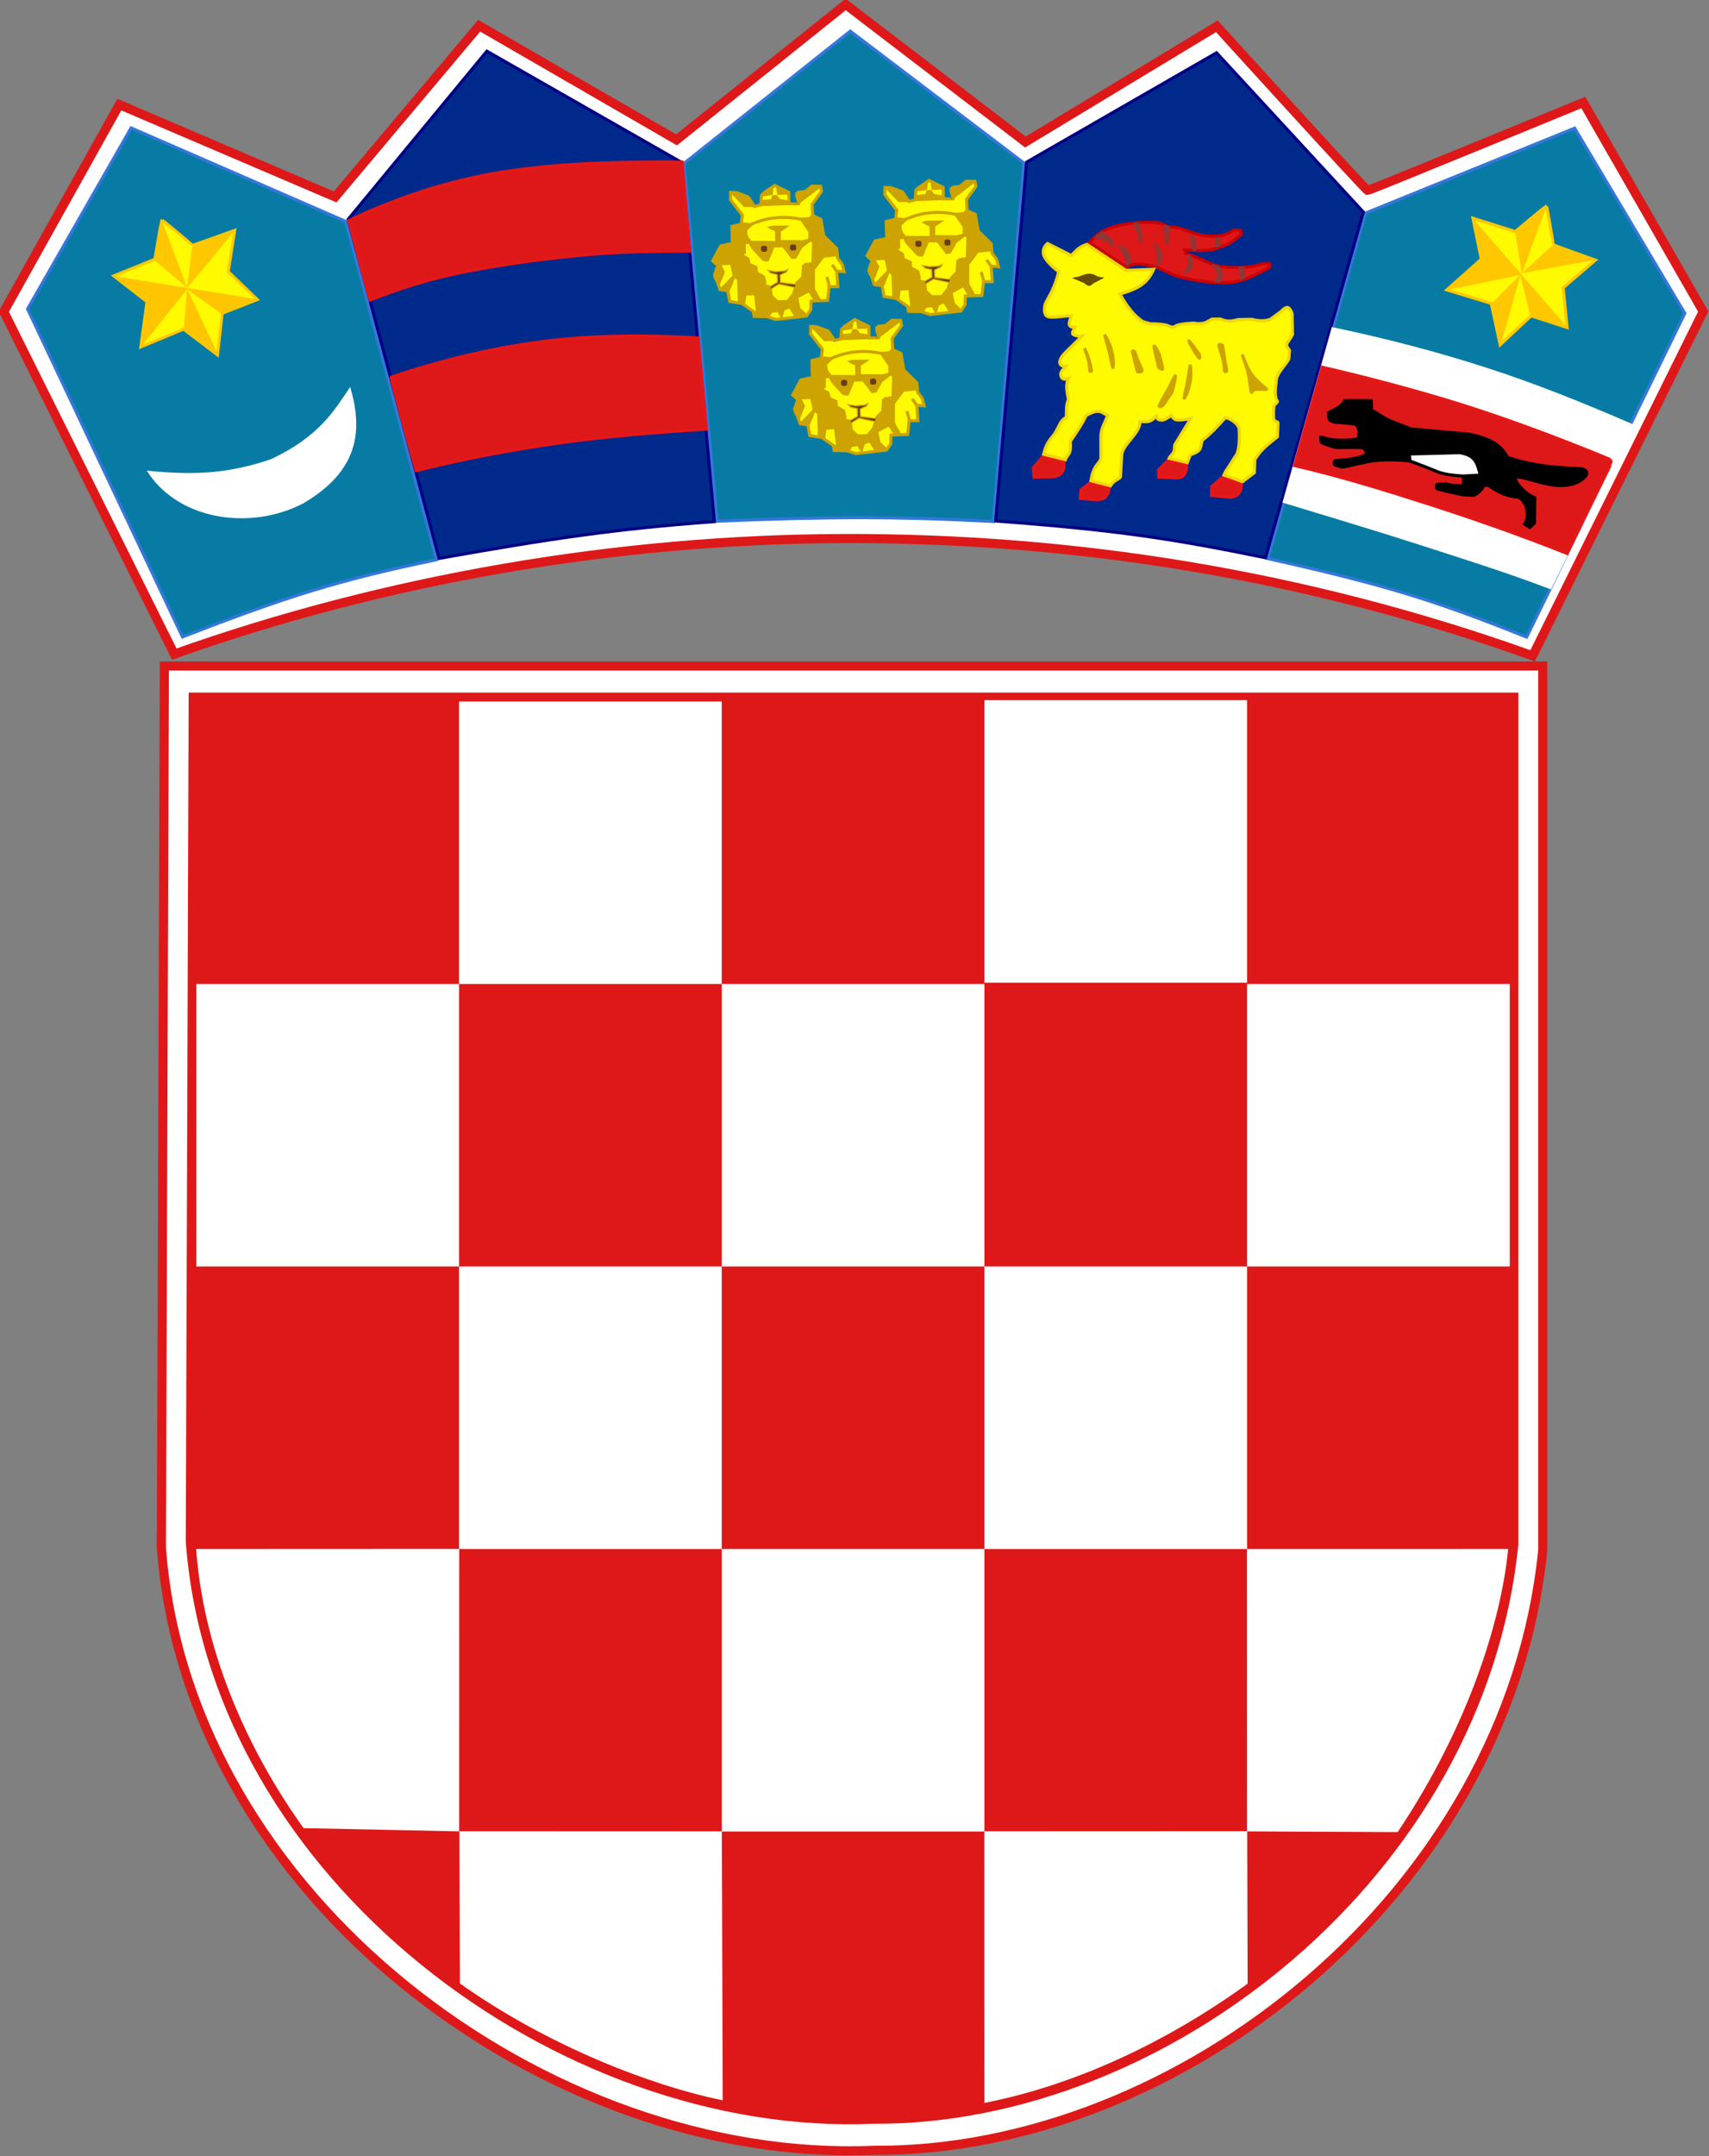
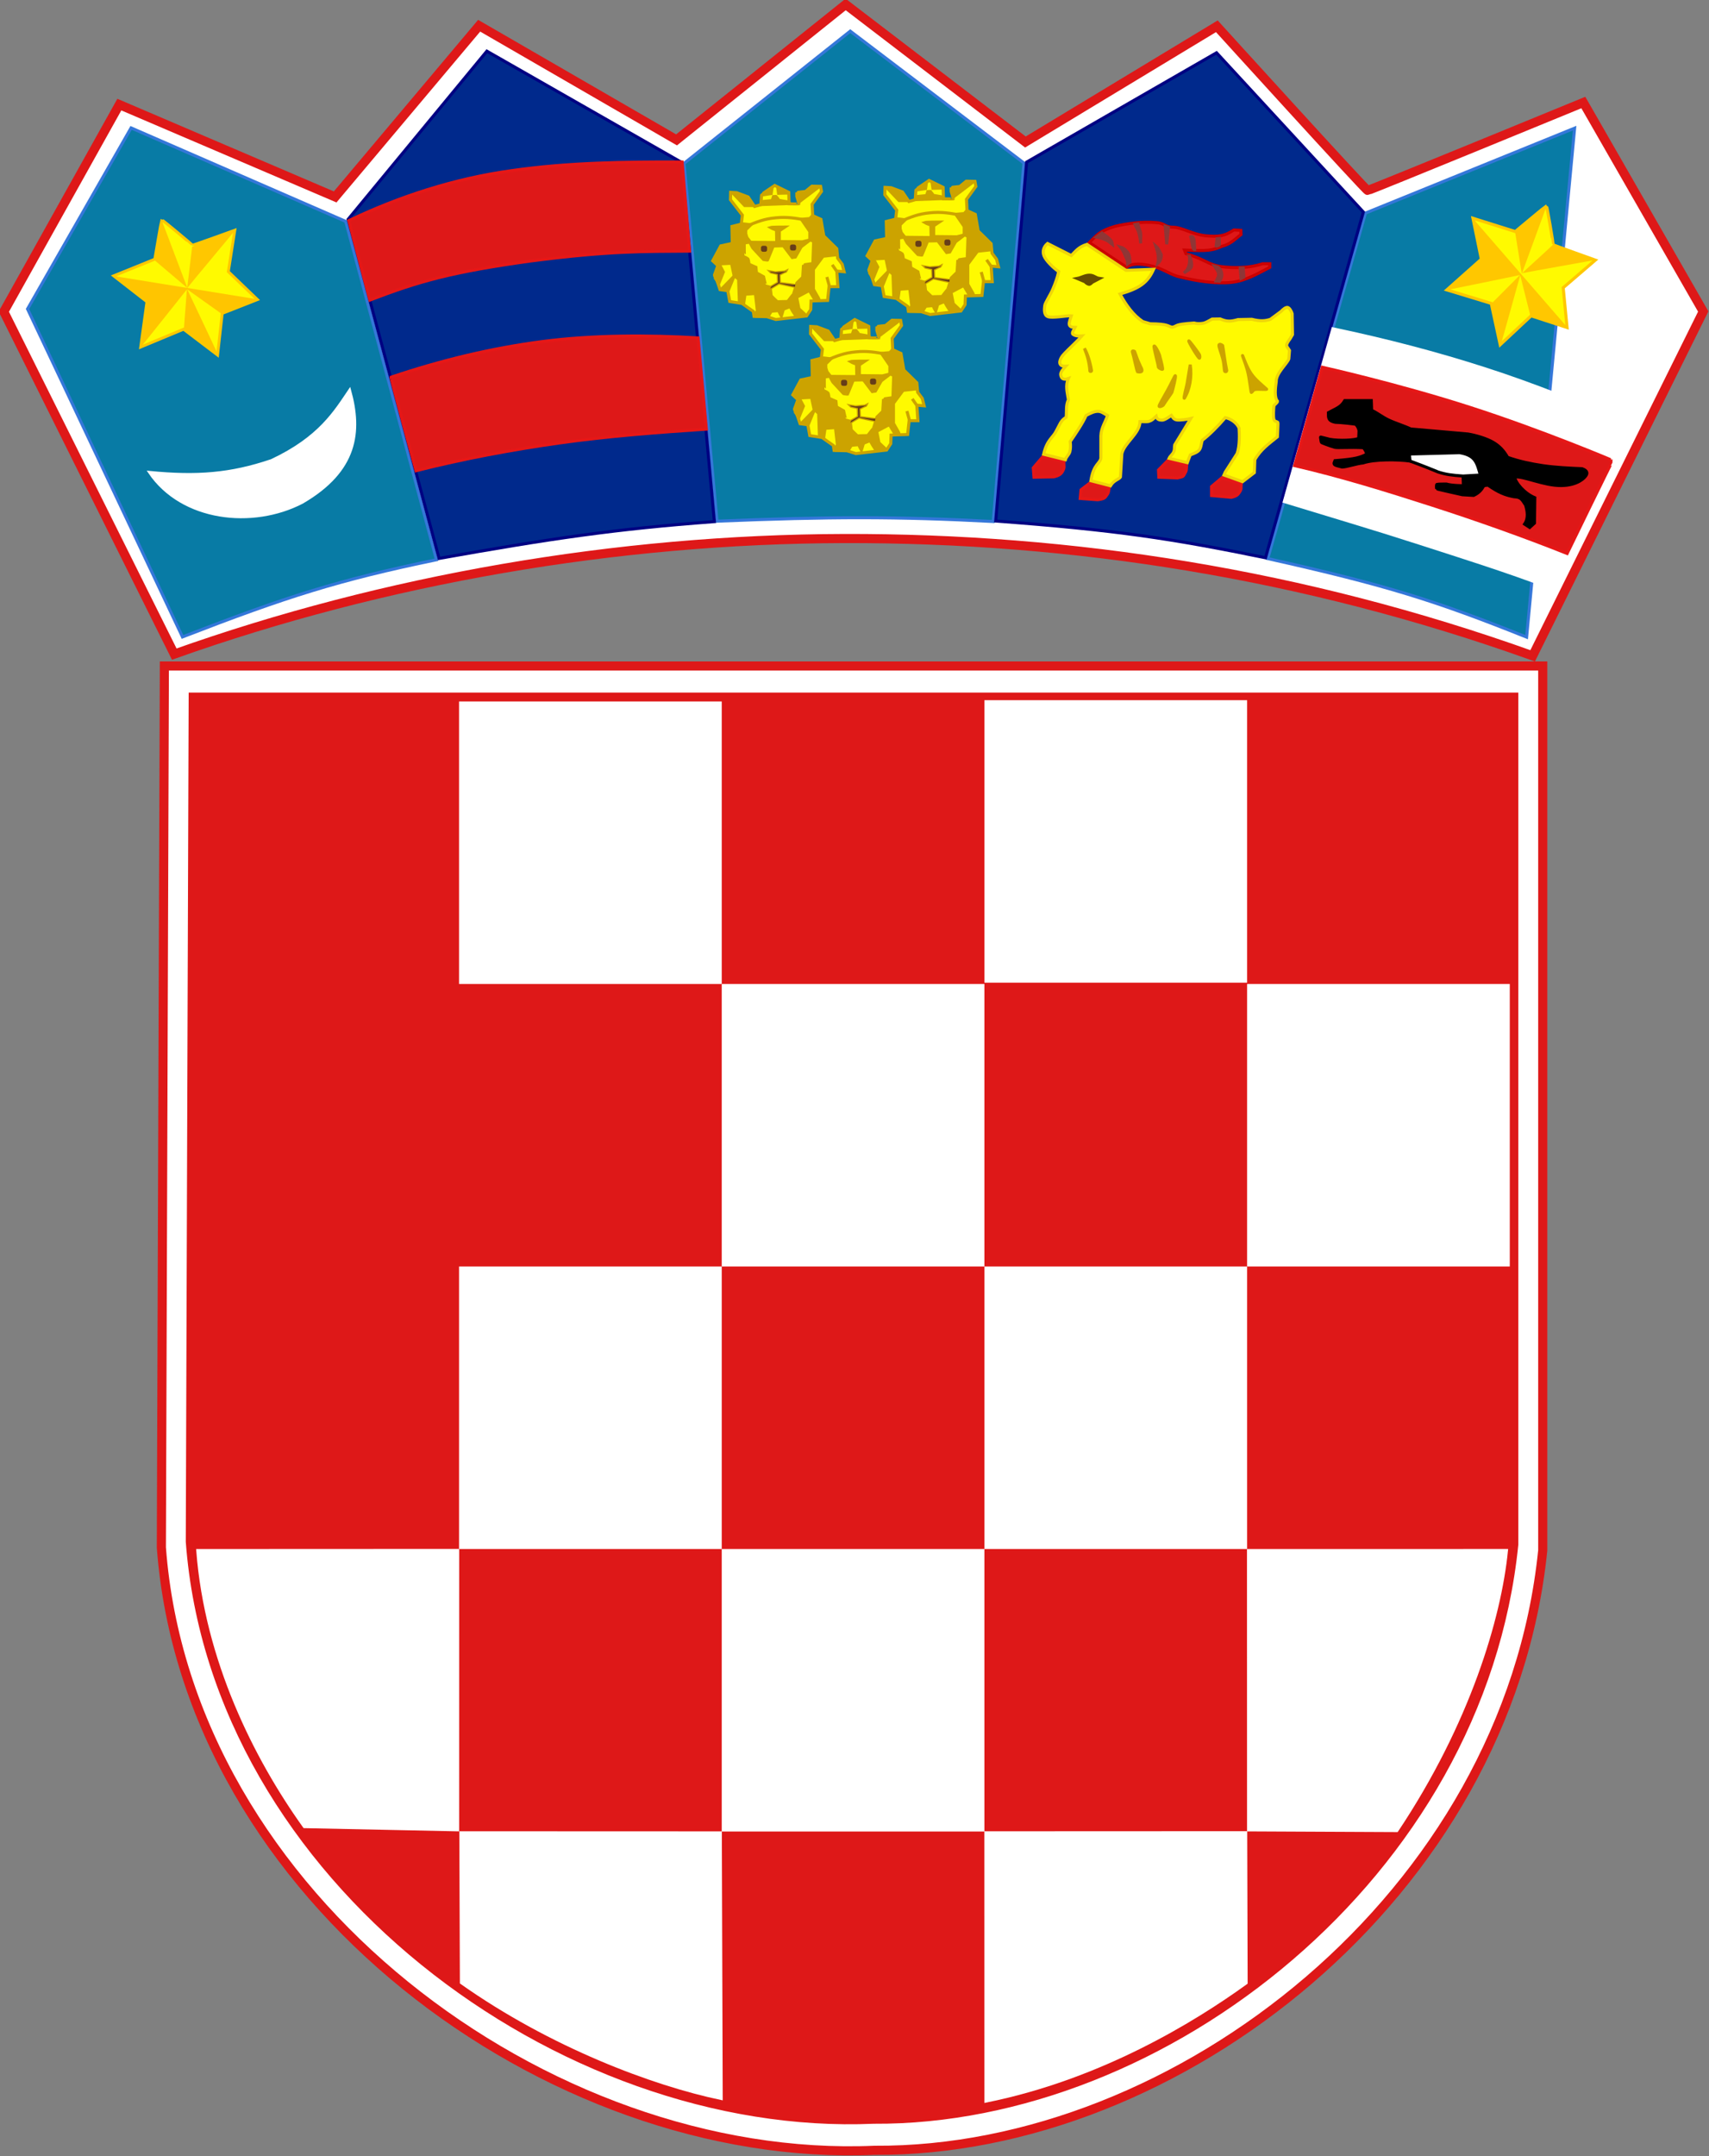
<svg xmlns="http://www.w3.org/2000/svg" xmlns:ns1="http://sodipodi.sourceforge.net/DTD/sodipodi-0.dtd" xmlns:ns2="http://www.inkscape.org/namespaces/inkscape" xmlns:xlink="http://www.w3.org/1999/xlink" height="800" id="svg557" ns1:docbase="F:\Bubini dokumenti\Fakultet\PRAVA\ustavni-zakoni za provedbu" ns1:docname="Coat_of_arms_of_Croatia.svg" ns1:version="0.32" version="1.0" width="634.493" x="0" y="0" ns2:version="0.46" ns2:output_extension="org.inkscape.output.svg.inkscape">
  <rect width="100%" height="100%" fill="#808080" stroke="none" />
  <ns1:namedview id="base" ns2:zoom="0.5" ns2:cx="511.34492" ns2:cy="300.29721" ns2:window-width="1280" ns2:window-height="736" ns2:window-x="25" ns2:window-y="82" ns2:current-layer="svg557" showgrid="false" />
  <defs id="defs559">
    <ns2:perspective ns1:type="inkscape:persp3d" ns2:vp_x="0 : 300 : 1" ns2:vp_y="0 : 1000 : 0" ns2:vp_z="1200 : 300 : 1" ns2:persp3d-origin="600 : 200 : 1" id="perspective130" />
    <linearGradient gradientUnits="objectBoundingBox" id="linearGradient684" spreadMethod="pad" x1="0" x2="1" y1="0" y2="0">
      <stop id="stop685" offset="0" style="stop-color:#000000;stop-opacity:1;" />
      <stop id="stop686" offset="1" style="stop-color:#ffffff;stop-opacity:1;" />
    </linearGradient>
    <linearGradient gradientUnits="objectBoundingBox" id="linearGradient687" spreadMethod="pad" x1="0" x2="1" xlink:href="#linearGradient684" y1="0" y2="0" />
  </defs>
  <g id="g4544" transform="translate(-450.057,339.535)" />
  <g id="g4549" transform="matrix(2.116,0,0,2.116,-634.851,-174.717)">
    <g transform="matrix(0.92,0,0,0.92,-148.222,5.891)" id="g2527">
      <path d="M 520.458,208.019 C 560.478,193.782 604.851,186.1 648.22,185.99 C 691.588,185.881 735.817,192.686 779.521,208.347 L 812.052,142.717 L 789.186,102.886 C 789.186,102.886 748.391,119.643 748.056,119.643 C 747.721,119.643 719.292,88.354 719.292,88.354 L 682.783,110.413 L 648.501,84.194 L 616.253,110.008 L 578.606,88.248 L 551.145,120.881 L 509.984,103.281 L 487.948,142.748 L 520.458,208.019 z" id="path3501" style="font-size:12px;fill:#ffffff;fill-opacity:1;fill-rule:evenodd;stroke:#de1818;stroke-width:1.739;stroke-linecap:round;stroke-opacity:1" />
-       <path d="M 729.007,189.814 L 747.635,123.961 L 787.527,107.771 L 808.543,143.061 L 778.369,204.782 C 761.023,197.852 751.731,194.883 729.007,189.814 z" id="path3503" style="font-size:12px;fill:#087ba5;fill-opacity:1;fill-rule:evenodd;stroke:#3477d9;stroke-width:0.435pt;stroke-opacity:1" />
+       <path d="M 729.007,189.814 L 747.635,123.961 L 787.527,107.771 L 778.369,204.782 C 761.023,197.852 751.731,194.883 729.007,189.814 z" id="path3503" style="font-size:12px;fill:#087ba5;fill-opacity:1;fill-rule:evenodd;stroke:#3477d9;stroke-width:0.435pt;stroke-opacity:1" />
      <path d="M 571.095,189.985 L 553.684,125.244 L 579.881,93.09 L 617.159,114.611 L 623.45,182.666 C 605.236,184.018 592.071,185.748 571.095,189.985 z" id="path3505" style="font-size:12px;fill:none;fill-rule:evenodd;stroke-width:1pt;stroke-opacity:0.996" />
      <path d="M 623.968,182.683 L 617.677,114.482 L 649.379,89.28 L 682.501,114.421 L 676.648,182.744 C 658.398,181.779 645.365,181.808 623.968,182.683 z" id="path3507" style="font-size:12px;fill:#087ba5;fill-opacity:1;fill-rule:evenodd;stroke:#3477d9;stroke-width:0.435pt;stroke-opacity:1" />
      <path d="M 522.026,204.744 L 492.475,142.234 L 512.224,107.727 L 553.163,125.547 L 570.461,190.036 C 551.77,193.901 541.871,197.06 522.026,204.744 z" id="path3509" style="font-size:12px;fill:#087ba5;fill-opacity:1;fill-rule:evenodd;stroke:#3477d9;stroke-width:0.435pt;stroke-opacity:1" />
      <path d="M 515.735,173.37 C 524.807,174.244 531.17,173.769 538.987,171.124 C 548.217,166.803 551.153,161.783 553.911,157.714 C 556.105,165.634 555.27,173.049 544.832,179.108 C 535.411,183.991 521.956,182.55 515.735,173.37 z" id="path3511" style="font-size:12px;fill:#ffffff;fill-rule:evenodd;stroke:#ffffff;stroke-width:0.397pt" />
      <g id="g3513" transform="matrix(0.439,0,0,0.431,477.632,73.15)" style="font-size:12px">
        <path d="M 410.938,120.565 L 406.875,121.581 L 407.031,129.081 L 402.031,130.175 L 398.534,136.789 L 400.693,138.833 C 400.804,139.054 398.99,143.725 399.068,143.725 C 399.146,143.725 400.391,145.487 400.391,145.487 L 401.719,149.55 L 405.078,150.018 L 405.938,154.784 L 411.25,155.643 L 416.172,159.159 L 416.484,161.347 L 422.109,161.503 L 425.938,162.753 L 439.297,161.19 L 441.094,158.378 L 441.25,154.55 L 448.438,154.315 L 449.095,148.21 L 452.904,148.21 L 452.43,141.335 L 455.607,141.621 L 454.787,138.326 L 452.812,135.643 L 452.422,131.425 L 446.797,125.8 L 445.547,118.456 C 445.547,118.456 441.953,116.815 441.953,116.737 C 441.953,116.659 441.719,111.815 441.719,111.815 L 445.781,106.112 L 445.391,103.847 L 441.641,103.768 L 438.828,106.112 C 438.828,106.112 435.078,106.503 435.078,106.581 C 435.078,106.659 435.078,108.3 435.078,108.3 C 435.078,108.3 436.016,111.503 436.016,111.581 C 436.016,111.659 431.719,111.581 431.719,111.581 L 431.562,106.503 L 425.469,103.456 C 425.469,103.456 419.766,107.362 419.766,107.44 C 419.766,107.518 419.453,111.972 419.453,111.972 L 416.719,112.753 L 413.906,108.534 L 408.984,106.659 L 406.328,106.503 L 406.25,109.784 L 411.406,116.581 L 410.938,120.565 z" id="path3515" style="fill:#fffa00;fill-opacity:1;fill-rule:evenodd;stroke:#cca300;stroke-width:1pt;stroke-opacity:1" />
        <path d="M 449.234,148.039 L 448.129,143.951" id="path3517" style="fill:none;fill-rule:evenodd;stroke:#cca300;stroke-width:1pt;stroke-opacity:1" />
        <path d="M 452.327,141.299 L 450.449,138.537" id="path3519" style="fill:none;fill-rule:evenodd;stroke:#cca300;stroke-width:1pt;stroke-opacity:1" />
        <path d="M 400.841,138.206 L 406.697,137.874 L 407.802,143.177 L 409.79,144.945 L 410.122,154.668 L 412,155.441 L 412.553,151.574 L 417.083,151.243 L 417.966,159.087 L 416.862,160.082 L 417.304,161.297 L 422.717,161.187 C 422.717,161.187 423.933,159.087 424.043,159.087 C 424.154,159.087 427.137,158.756 427.137,158.866 C 427.137,158.977 428.352,161.187 428.352,161.187 L 429.236,158.203 C 429.236,158.203 432.109,156.988 432.109,157.099 C 432.109,157.209 434.429,160.855 434.429,160.855 L 438.406,160.303 L 435.976,157.983 L 434.981,152.9 L 440.505,149.917 L 442.715,153.674 C 442.715,153.674 444.814,153.784 444.704,153.674 C 444.593,153.563 442.273,149.365 442.273,149.365 L 442.273,140.526 L 446.472,134.781 L 452.327,134.118 L 452.327,131.687 L 446.472,126.273 L 444.925,118.76 L 441.61,117.103 L 440.726,118.097 L 437.08,118.429 L 440.726,123.843 L 440.726,127.378 L 442.384,128.262 L 442.052,137.985 C 442.052,137.985 437.964,138.537 437.964,138.648 C 437.964,138.758 437.633,144.061 437.633,144.061 L 435.092,146.603 C 435.092,146.603 433.655,151.685 433.545,151.685 C 433.434,151.685 431.114,154.778 431.114,154.778 L 426.584,154.889 C 426.584,154.889 423.933,152.348 423.933,152.237 C 423.933,152.127 423.491,148.481 423.491,148.481 C 423.491,148.481 421.723,147.928 421.612,147.928 C 421.502,147.928 420.618,143.84 420.618,143.84 L 417.524,142.073 L 417.304,139.642 L 414.32,138.316 C 414.32,138.316 413.989,136.106 413.878,135.996 C 413.768,135.885 412.442,135.002 412.332,135.002 C 412.221,135.002 412.221,128.925 412.221,128.925 L 414.873,128.483 L 413.388,126.543 L 412.884,124.837 L 412.884,123.069 L 415.094,120.859 C 415.094,120.859 411.116,120.307 411.116,120.417 C 411.116,120.528 407.25,122.185 407.25,122.075 C 407.36,122.075 407.139,129.256 407.139,129.256 L 402.609,130.693 L 398.963,136.548 L 400.841,138.206 z" id="path3521" style="fill:#cca300;fill-opacity:1;fill-rule:evenodd;stroke:#cca300;stroke-width:1pt;stroke-opacity:1" />
        <path d="M 423.712,148.039 L 426.695,146.271 L 426.584,142.846 L 423.712,142.183 L 422.606,141.078 L 425.811,141.631 L 429.788,141.299 L 431.114,140.636 C 430.562,142.073 430.12,141.962 430.009,141.962 C 429.899,141.962 427.8,143.067 427.8,143.067 L 427.91,146.382 C 427.91,146.382 434.76,147.265 434.65,147.265 C 434.539,147.265 434.65,148.591 434.429,148.591 C 434.208,148.591 427.358,147.044 427.358,147.044 L 423.049,149.696 L 423.712,148.039 z" id="path3523" style="fill:#663d19;fill-opacity:1;fill-rule:evenodd;stroke:#cca300;stroke-width:0.5;stroke-miterlimit:4;stroke-dasharray:none;stroke-opacity:1" />
        <path d="M 440.947,127.489 L 436.97,130.582 L 434.429,135.112 L 433.103,135.333 L 429.236,130.14 L 424.817,130.251 C 424.817,130.251 422.386,136.327 422.386,136.438 C 422.386,136.548 420.618,136.217 420.618,136.217 L 415.978,131.135 C 415.978,131.135 414.541,128.593 414.762,128.593 C 414.983,128.593 426.363,128.704 426.363,128.704 L 426.253,123.18 C 426.253,123.18 424.485,122.627 423.601,122.075 C 424.264,121.854 429.899,121.854 429.899,121.854 L 427.468,123.511 L 427.468,128.262 L 437.522,128.372 L 440.947,127.489 z" id="path3525" style="fill:#cca300;fill-opacity:1;fill-rule:evenodd;stroke:#cca300;stroke-width:1pt;stroke-opacity:1" />
        <rect height="2.652" id="rect3527" ry="0.837" style="fill:#663d19;fill-opacity:1;fill-rule:evenodd;stroke-width:1pt" width="2.652" x="419.513" y="130.14" rx="0.837" />
        <rect height="2.652" id="rect3529" ry="0.837" style="fill:#663d19;fill-opacity:1;fill-rule:evenodd;stroke-width:1pt" width="2.652" x="432.109" y="129.588" rx="0.837" />
        <path d="M 413.547,121.301 C 417.745,119.607 420.728,118.245 425.921,117.766 C 430.819,117.25 434.613,117.95 438.958,118.76" id="path3531" style="fill:none;fill-rule:evenodd;stroke:#cca300;stroke-width:1pt;stroke-opacity:1" />
        <path d="M 415.867,112.352 L 412.442,112.352 L 407.58,107.159 L 410.343,107.491 L 413.547,108.927 L 415.867,112.352 z" id="path3533" style="fill:#cca300;fill-opacity:1;fill-rule:evenodd;stroke:#cca300;stroke-width:1pt;stroke-opacity:1" />
        <path d="M 436.528,110.363 L 444.262,104.398 L 441.721,104.066 L 438.848,106.717 L 435.423,107.27 L 436.528,110.363 z" id="path3535" style="fill:#cca300;fill-opacity:1;fill-rule:evenodd;stroke:#cca300;stroke-width:1pt;stroke-opacity:1" />
        <path d="M 431.968,111.459 L 419.845,111.91 L 419.955,110.584 L 424.375,110.142 L 424.927,108.375 C 424.927,108.375 426.253,108.265 426.253,108.375 C 426.253,108.486 427.247,110.032 427.247,110.032 L 431.556,110.805 L 431.968,111.459 z" id="path3537" style="fill:#cca300;fill-opacity:1;fill-rule:evenodd;stroke:#cca300;stroke-width:1pt;stroke-opacity:1" />
        <path d="M 431.335,106.828 L 427.137,106.938 L 426.805,104.618 L 431.335,106.828 z" id="path3539" style="fill:#cca300;fill-opacity:1;fill-rule:evenodd;stroke:#cca300;stroke-width:1pt;stroke-opacity:1" />
        <path d="M 424.264,104.729 L 423.932,107.048 L 419.845,107.711 L 424.264,104.729 z" id="path3541" style="fill:#cca300;fill-opacity:1;fill-rule:evenodd;stroke:#cca300;stroke-width:1pt;stroke-opacity:1" />
        <path d="M 401.062,147.044 L 403.161,141.741 L 401.283,138.095 L 399.405,143.509 L 401.062,147.044 z" id="path3543" style="fill:#cca300;fill-opacity:1;fill-rule:evenodd;stroke:#cca300;stroke-width:1pt;stroke-opacity:1" />
        <path d="M 405.371,149.807 L 407.912,143.509 L 403.051,148.591 L 405.371,149.807 z" id="path3545" style="fill:#cca300;fill-opacity:1;fill-rule:evenodd;stroke:#cca300;stroke-width:1pt;stroke-opacity:1" transform="translate(-0.11,0.11)" />
      </g>
      <g id="g3547" transform="matrix(0.439,0,0,0.431,448.192,74.101)" style="font-size:12px">
        <path d="M 410.938,120.565 L 406.875,121.581 L 407.031,129.081 L 402.031,130.175 L 398.534,136.789 L 400.693,138.833 C 400.804,139.054 398.99,143.725 399.068,143.725 C 399.146,143.725 400.391,145.487 400.391,145.487 L 401.719,149.55 L 405.078,150.018 L 405.938,154.784 L 411.25,155.643 L 416.172,159.159 L 416.484,161.347 L 422.109,161.503 L 425.938,162.753 L 439.297,161.19 L 441.094,158.378 L 441.25,154.55 L 448.438,154.315 L 449.095,148.21 L 452.904,148.21 L 452.43,141.335 L 455.607,141.621 L 454.787,138.326 L 452.812,135.643 L 452.422,131.425 L 446.797,125.8 L 445.547,118.456 C 445.547,118.456 441.953,116.815 441.953,116.737 C 441.953,116.659 441.719,111.815 441.719,111.815 L 445.781,106.112 L 445.391,103.847 L 441.641,103.768 L 438.828,106.112 C 438.828,106.112 435.078,106.503 435.078,106.581 C 435.078,106.659 435.078,108.3 435.078,108.3 C 435.078,108.3 436.016,111.503 436.016,111.581 C 436.016,111.659 431.719,111.581 431.719,111.581 L 431.562,106.503 L 425.469,103.456 C 425.469,103.456 419.766,107.362 419.766,107.44 C 419.766,107.518 419.453,111.972 419.453,111.972 L 416.719,112.753 L 413.906,108.534 L 408.984,106.659 L 406.328,106.503 L 406.25,109.784 L 411.406,116.581 L 410.938,120.565 z" id="path3549" style="fill:#fffa00;fill-opacity:1;fill-rule:evenodd;stroke:#cca300;stroke-width:1pt;stroke-opacity:1" />
        <path d="M 449.234,148.039 L 448.129,143.951" id="path3551" style="fill:none;fill-rule:evenodd;stroke:#cca300;stroke-width:1pt;stroke-opacity:1" />
        <path d="M 452.327,141.299 L 450.449,138.537" id="path3553" style="fill:none;fill-rule:evenodd;stroke:#cca300;stroke-width:1pt;stroke-opacity:1" />
        <path d="M 400.841,138.206 L 406.697,137.874 L 407.802,143.177 L 409.79,144.945 L 410.122,154.668 L 412,155.441 L 412.553,151.574 L 417.083,151.243 L 417.966,159.087 L 416.862,160.082 L 417.304,161.297 L 422.717,161.187 C 422.717,161.187 423.933,159.087 424.043,159.087 C 424.154,159.087 427.137,158.756 427.137,158.866 C 427.137,158.977 428.352,161.187 428.352,161.187 L 429.236,158.203 C 429.236,158.203 432.109,156.988 432.109,157.099 C 432.109,157.209 434.429,160.855 434.429,160.855 L 438.406,160.303 L 435.976,157.983 L 434.981,152.9 L 440.505,149.917 L 442.715,153.674 C 442.715,153.674 444.814,153.784 444.704,153.674 C 444.593,153.563 442.273,149.365 442.273,149.365 L 442.273,140.526 L 446.472,134.781 L 452.327,134.118 L 452.327,131.687 L 446.472,126.273 L 444.925,118.76 L 441.61,117.103 L 440.726,118.097 L 437.08,118.429 L 440.726,123.843 L 440.726,127.378 L 442.384,128.262 L 442.052,137.985 C 442.052,137.985 437.964,138.537 437.964,138.648 C 437.964,138.758 437.633,144.061 437.633,144.061 L 435.092,146.603 C 435.092,146.603 433.655,151.685 433.545,151.685 C 433.434,151.685 431.114,154.778 431.114,154.778 L 426.584,154.889 C 426.584,154.889 423.933,152.348 423.933,152.237 C 423.933,152.127 423.491,148.481 423.491,148.481 C 423.491,148.481 421.723,147.928 421.612,147.928 C 421.502,147.928 420.618,143.84 420.618,143.84 L 417.524,142.073 L 417.304,139.642 L 414.32,138.316 C 414.32,138.316 413.989,136.106 413.878,135.996 C 413.768,135.885 412.442,135.002 412.332,135.002 C 412.221,135.002 412.221,128.925 412.221,128.925 L 414.873,128.483 L 413.388,126.543 L 412.884,124.837 L 412.884,123.069 L 415.094,120.859 C 415.094,120.859 411.116,120.307 411.116,120.417 C 411.116,120.528 407.25,122.185 407.25,122.075 C 407.36,122.075 407.139,129.256 407.139,129.256 L 402.609,130.693 L 398.963,136.548 L 400.841,138.206 z" id="path3555" style="fill:#cca300;fill-opacity:1;fill-rule:evenodd;stroke:#cca300;stroke-width:1pt;stroke-opacity:1" />
        <path d="M 423.712,148.039 L 426.695,146.271 L 426.584,142.846 L 423.712,142.183 L 422.606,141.078 L 425.811,141.631 L 429.788,141.299 L 431.114,140.636 C 430.562,142.073 430.12,141.962 430.009,141.962 C 429.899,141.962 427.8,143.067 427.8,143.067 L 427.91,146.382 C 427.91,146.382 434.76,147.265 434.65,147.265 C 434.539,147.265 434.65,148.591 434.429,148.591 C 434.208,148.591 427.358,147.044 427.358,147.044 L 423.049,149.696 L 423.712,148.039 z" id="path3557" style="fill:#663d19;fill-opacity:1;fill-rule:evenodd;stroke:#cca300;stroke-width:0.5;stroke-miterlimit:4;stroke-dasharray:none;stroke-opacity:1" />
        <path d="M 440.947,127.489 L 436.97,130.582 L 434.429,135.112 L 433.103,135.333 L 429.236,130.14 L 424.817,130.251 C 424.817,130.251 422.386,136.327 422.386,136.438 C 422.386,136.548 420.618,136.217 420.618,136.217 L 415.978,131.135 C 415.978,131.135 414.541,128.593 414.762,128.593 C 414.983,128.593 426.363,128.704 426.363,128.704 L 426.253,123.18 C 426.253,123.18 424.485,122.627 423.601,122.075 C 424.264,121.854 429.899,121.854 429.899,121.854 L 427.468,123.511 L 427.468,128.262 L 437.522,128.372 L 440.947,127.489 z" id="path3559" style="fill:#cca300;fill-opacity:1;fill-rule:evenodd;stroke:#cca300;stroke-width:1pt;stroke-opacity:1" />
        <rect height="2.652" id="rect3561" ry="0.837" style="fill:#663d19;fill-opacity:1;fill-rule:evenodd;stroke-width:1pt" width="2.652" x="419.513" y="130.14" rx="0.837" />
        <rect height="2.652" id="rect3563" ry="0.837" style="fill:#663d19;fill-opacity:1;fill-rule:evenodd;stroke-width:1pt" width="2.652" x="432.109" y="129.588" rx="0.837" />
        <path d="M 413.547,121.301 C 417.745,119.607 420.728,118.245 425.921,117.766 C 430.819,117.25 434.613,117.95 438.958,118.76" id="path3565" style="fill:none;fill-rule:evenodd;stroke:#cca300;stroke-width:1pt;stroke-opacity:1" />
        <path d="M 415.867,112.352 L 412.442,112.352 L 407.58,107.159 L 410.343,107.491 L 413.547,108.927 L 415.867,112.352 z" id="path3567" style="fill:#cca300;fill-opacity:1;fill-rule:evenodd;stroke:#cca300;stroke-width:1pt;stroke-opacity:1" />
        <path d="M 436.528,110.363 L 444.262,104.398 L 441.721,104.066 L 438.848,106.717 L 435.423,107.27 L 436.528,110.363 z" id="path3569" style="fill:#cca300;fill-opacity:1;fill-rule:evenodd;stroke:#cca300;stroke-width:1pt;stroke-opacity:1" />
        <path d="M 431.968,111.459 L 419.845,111.91 L 419.955,110.584 L 424.375,110.142 L 424.927,108.375 C 424.927,108.375 426.253,108.265 426.253,108.375 C 426.253,108.486 427.247,110.032 427.247,110.032 L 431.556,110.805 L 431.968,111.459 z" id="path3571" style="fill:#cca300;fill-opacity:1;fill-rule:evenodd;stroke:#cca300;stroke-width:1pt;stroke-opacity:1" />
        <path d="M 431.335,106.828 L 427.137,106.938 L 426.805,104.618 L 431.335,106.828 z" id="path3573" style="fill:#cca300;fill-opacity:1;fill-rule:evenodd;stroke:#cca300;stroke-width:1pt;stroke-opacity:1" />
        <path d="M 424.264,104.729 L 423.932,107.048 L 419.845,107.711 L 424.264,104.729 z" id="path3575" style="fill:#cca300;fill-opacity:1;fill-rule:evenodd;stroke:#cca300;stroke-width:1pt;stroke-opacity:1" />
        <path d="M 401.062,147.044 L 403.161,141.741 L 401.283,138.095 L 399.405,143.509 L 401.062,147.044 z" id="path3577" style="fill:#cca300;fill-opacity:1;fill-rule:evenodd;stroke:#cca300;stroke-width:1pt;stroke-opacity:1" />
        <path d="M 405.371,149.807 L 407.912,143.509 L 403.051,148.591 L 405.371,149.807 z" id="path3579" style="fill:#cca300;fill-opacity:1;fill-rule:evenodd;stroke:#cca300;stroke-width:1pt;stroke-opacity:1" transform="translate(-0.11,0.11)" />
      </g>
      <path d="M 677.118,182.651 L 683.012,114.248 L 719.233,93.407 L 747.232,123.755 L 728.572,189.656 C 710.485,185.962 700.165,184.379 677.118,182.651 z" id="path3581" style="font-size:12px;fill:#00298c;fill-opacity:1;fill-rule:evenodd;stroke:#000082;stroke-width:0.435pt;stroke-opacity:1" />
      <g id="g3583" transform="matrix(0.439,0,0,0.431,463.457,99.656)" style="font-size:12px">
        <path d="M 410.938,120.565 L 406.875,121.581 L 407.031,129.081 L 402.031,130.175 L 398.534,136.789 L 400.693,138.833 C 400.804,139.054 398.99,143.725 399.068,143.725 C 399.146,143.725 400.391,145.487 400.391,145.487 L 401.719,149.55 L 405.078,150.018 L 405.938,154.784 L 411.25,155.643 L 416.172,159.159 L 416.484,161.347 L 422.109,161.503 L 425.938,162.753 L 439.297,161.19 L 441.094,158.378 L 441.25,154.55 L 448.438,154.315 L 449.095,148.21 L 452.904,148.21 L 452.43,141.335 L 455.607,141.621 L 454.787,138.326 L 452.812,135.643 L 452.422,131.425 L 446.797,125.8 L 445.547,118.456 C 445.547,118.456 441.953,116.815 441.953,116.737 C 441.953,116.659 441.719,111.815 441.719,111.815 L 445.781,106.112 L 445.391,103.847 L 441.641,103.768 L 438.828,106.112 C 438.828,106.112 435.078,106.503 435.078,106.581 C 435.078,106.659 435.078,108.3 435.078,108.3 C 435.078,108.3 436.016,111.503 436.016,111.581 C 436.016,111.659 431.719,111.581 431.719,111.581 L 431.562,106.503 L 425.469,103.456 C 425.469,103.456 419.766,107.362 419.766,107.44 C 419.766,107.518 419.453,111.972 419.453,111.972 L 416.719,112.753 L 413.906,108.534 L 408.984,106.659 L 406.328,106.503 L 406.25,109.784 L 411.406,116.581 L 410.938,120.565 z" id="path3585" style="fill:#fffa00;fill-opacity:1;fill-rule:evenodd;stroke:#cca300;stroke-width:1pt;stroke-opacity:1" />
        <path d="M 449.234,148.039 L 448.129,143.951" id="path3587" style="fill:none;fill-rule:evenodd;stroke:#cca300;stroke-width:1pt;stroke-opacity:1" />
        <path d="M 452.327,141.299 L 450.449,138.537" id="path3589" style="fill:none;fill-rule:evenodd;stroke:#cca300;stroke-width:1pt;stroke-opacity:1" />
        <path d="M 400.841,138.206 L 406.697,137.874 L 407.802,143.177 L 409.79,144.945 L 410.122,154.668 L 412,155.441 L 412.553,151.574 L 417.083,151.243 L 417.966,159.087 L 416.862,160.082 L 417.304,161.297 L 422.717,161.187 C 422.717,161.187 423.933,159.087 424.043,159.087 C 424.154,159.087 427.137,158.756 427.137,158.866 C 427.137,158.977 428.352,161.187 428.352,161.187 L 429.236,158.203 C 429.236,158.203 432.109,156.988 432.109,157.099 C 432.109,157.209 434.429,160.855 434.429,160.855 L 438.406,160.303 L 435.976,157.983 L 434.981,152.9 L 440.505,149.917 L 442.715,153.674 C 442.715,153.674 444.814,153.784 444.704,153.674 C 444.593,153.563 442.273,149.365 442.273,149.365 L 442.273,140.526 L 446.472,134.781 L 452.327,134.118 L 452.327,131.687 L 446.472,126.273 L 444.925,118.76 L 441.61,117.103 L 440.726,118.097 L 437.08,118.429 L 440.726,123.843 L 440.726,127.378 L 442.384,128.262 L 442.052,137.985 C 442.052,137.985 437.964,138.537 437.964,138.648 C 437.964,138.758 437.633,144.061 437.633,144.061 L 435.092,146.603 C 435.092,146.603 433.655,151.685 433.545,151.685 C 433.434,151.685 431.114,154.778 431.114,154.778 L 426.584,154.889 C 426.584,154.889 423.933,152.348 423.933,152.237 C 423.933,152.127 423.491,148.481 423.491,148.481 C 423.491,148.481 421.723,147.928 421.612,147.928 C 421.502,147.928 420.618,143.84 420.618,143.84 L 417.524,142.073 L 417.304,139.642 L 414.32,138.316 C 414.32,138.316 413.989,136.106 413.878,135.996 C 413.768,135.885 412.442,135.002 412.332,135.002 C 412.221,135.002 412.221,128.925 412.221,128.925 L 414.873,128.483 L 413.388,126.543 L 412.884,124.837 L 412.884,123.069 L 415.094,120.859 C 415.094,120.859 411.116,120.307 411.116,120.417 C 411.116,120.528 407.25,122.185 407.25,122.075 C 407.36,122.075 407.139,129.256 407.139,129.256 L 402.609,130.693 L 398.963,136.548 L 400.841,138.206 z" id="path3591" style="fill:#cca300;fill-opacity:1;fill-rule:evenodd;stroke:#cca300;stroke-width:1pt;stroke-opacity:1" />
        <path d="M 423.712,148.039 L 426.695,146.271 L 426.584,142.846 L 423.712,142.183 L 422.606,141.078 L 425.811,141.631 L 429.788,141.299 L 431.114,140.636 C 430.562,142.073 430.12,141.962 430.009,141.962 C 429.899,141.962 427.8,143.067 427.8,143.067 L 427.91,146.382 C 427.91,146.382 434.76,147.265 434.65,147.265 C 434.539,147.265 434.65,148.591 434.429,148.591 C 434.208,148.591 427.358,147.044 427.358,147.044 L 423.049,149.696 L 423.712,148.039 z" id="path3593" style="fill:#663d19;fill-opacity:1;fill-rule:evenodd;stroke:#cca300;stroke-width:0.5;stroke-miterlimit:4;stroke-dasharray:none;stroke-opacity:1" />
        <path d="M 440.947,127.489 L 436.97,130.582 L 434.429,135.112 L 433.103,135.333 L 429.236,130.14 L 424.817,130.251 C 424.817,130.251 422.386,136.327 422.386,136.438 C 422.386,136.548 420.618,136.217 420.618,136.217 L 415.978,131.135 C 415.978,131.135 414.541,128.593 414.762,128.593 C 414.983,128.593 426.363,128.704 426.363,128.704 L 426.253,123.18 C 426.253,123.18 424.485,122.627 423.601,122.075 C 424.264,121.854 429.899,121.854 429.899,121.854 L 427.468,123.511 L 427.468,128.262 L 437.522,128.372 L 440.947,127.489 z" id="path3595" style="fill:#cca300;fill-opacity:1;fill-rule:evenodd;stroke:#cca300;stroke-width:1pt;stroke-opacity:1" />
        <rect height="2.652" id="rect3597" ry="0.837" style="fill:#663d19;fill-opacity:1;fill-rule:evenodd;stroke-width:1pt" width="2.652" x="419.513" y="130.14" rx="0.837" />
        <rect height="2.652" id="rect3599" ry="0.837" style="fill:#663d19;fill-opacity:1;fill-rule:evenodd;stroke-width:1pt" width="2.652" x="432.109" y="129.588" rx="0.837" />
        <path d="M 413.547,121.301 C 417.745,119.607 420.728,118.245 425.921,117.766 C 430.819,117.25 434.613,117.95 438.958,118.76" id="path3601" style="fill:none;fill-rule:evenodd;stroke:#cca300;stroke-width:1pt;stroke-opacity:1" />
        <path d="M 415.867,112.352 L 412.442,112.352 L 407.58,107.159 L 410.343,107.491 L 413.547,108.927 L 415.867,112.352 z" id="path3603" style="fill:#cca300;fill-opacity:1;fill-rule:evenodd;stroke:#cca300;stroke-width:1pt;stroke-opacity:1" />
        <path d="M 436.528,110.363 L 444.262,104.398 L 441.721,104.066 L 438.848,106.717 L 435.423,107.27 L 436.528,110.363 z" id="path3605" style="fill:#cca300;fill-opacity:1;fill-rule:evenodd;stroke:#cca300;stroke-width:1pt;stroke-opacity:1" />
        <path d="M 431.968,111.459 L 419.845,111.91 L 419.955,110.584 L 424.375,110.142 L 424.927,108.375 C 424.927,108.375 426.253,108.265 426.253,108.375 C 426.253,108.486 427.247,110.032 427.247,110.032 L 431.556,110.805 L 431.968,111.459 z" id="path3607" style="fill:#cca300;fill-opacity:1;fill-rule:evenodd;stroke:#cca300;stroke-width:1pt;stroke-opacity:1" />
        <path d="M 431.335,106.828 L 427.137,106.938 L 426.805,104.618 L 431.335,106.828 z" id="path3609" style="fill:#cca300;fill-opacity:1;fill-rule:evenodd;stroke:#cca300;stroke-width:1pt;stroke-opacity:1" />
        <path d="M 424.264,104.729 L 423.932,107.048 L 419.845,107.711 L 424.264,104.729 z" id="path3611" style="fill:#cca300;fill-opacity:1;fill-rule:evenodd;stroke:#cca300;stroke-width:1pt;stroke-opacity:1" />
        <path d="M 401.062,147.044 L 403.161,141.741 L 401.283,138.095 L 399.405,143.509 L 401.062,147.044 z" id="path3613" style="fill:#cca300;fill-opacity:1;fill-rule:evenodd;stroke:#cca300;stroke-width:1pt;stroke-opacity:1" />
        <path d="M 405.371,149.807 L 407.912,143.509 L 403.051,148.591 L 405.371,149.807 z" id="path3615" style="fill:#cca300;fill-opacity:1;fill-rule:evenodd;stroke:#cca300;stroke-width:1pt;stroke-opacity:1" transform="translate(-0.11,0.11)" />
      </g>
      <path d="M 686.097,170.4 L 684.282,172.523 L 684.421,174.304 L 688.192,174.236 C 689.402,173.95 689.704,173.528 689.937,173.037 C 690.31,172.432 690.054,172.101 690.147,171.29 L 686.097,170.4 z" id="path3617" style="font-size:12px;fill:#de1818;fill-opacity:1;fill-rule:evenodd;stroke:#e61717;stroke-width:0.435pt;stroke-opacity:1" />
      <path d="M 695.05,175.427 L 693.385,176.714 L 693.231,178.351 L 696.575,178.598 C 697.806,178.427 697.988,178.226 698.266,177.76 C 698.694,177.192 698.577,177.192 698.746,176.394 L 695.05,175.427 z" id="path3619" style="font-size:12px;fill:#de1818;fill-opacity:1;fill-rule:evenodd;stroke:#e61717;stroke-width:0.435pt;stroke-opacity:1" />
      <path d="M 709.907,171.153 L 708.162,172.934 L 708.231,174.304 L 711.793,174.441 C 713.003,174.155 712.816,174.213 713.189,173.585 C 713.561,172.98 713.445,172.854 713.538,172.044 L 709.907,171.153 z" id="path3621" style="font-size:12px;fill:#de1818;fill-opacity:1;fill-rule:evenodd;stroke:#e61717;stroke-width:0.435pt;stroke-opacity:1" />
      <path d="M 720.311,174.373 L 718.286,176.085 L 718.286,177.798 L 722.057,178.14 C 723.267,177.855 723.36,177.501 723.663,177.078 C 724.035,176.473 723.849,176.416 723.942,175.606 L 720.311,174.373 z" id="path3623" style="font-size:12px;fill:#de1818;fill-opacity:1;fill-rule:evenodd;stroke:#e61717;stroke-width:0.435pt;stroke-opacity:1" />
      <path d="M 694.965,129.572 L 702.087,134.298 C 703.426,133.188 706.211,133.861 707.301,134.169 C 709.26,134.68 710.641,135.84 712.351,136.148 C 715.48,136.934 719.229,137.477 722.068,137.169 C 724.907,136.861 727.292,135.377 729.388,134.298 L 729.388,133.614 L 727.992,133.614 C 725.725,134.429 722.549,134.474 720.117,134.155 C 717.684,133.835 717.029,132.745 713.399,131.696 L 713.119,131.011 C 717.526,131.22 718.421,131.106 720.266,130.301 C 722.07,129.822 722.883,128.775 723.901,128.052 L 723.872,127.243 L 722.545,127.174 C 720.836,128.313 719.747,128.519 717.128,128.279 C 714.745,128.038 712.598,126.681 711,126.653 C 709.304,126.666 709.384,125.856 707.744,125.776 C 705.137,125.548 702.319,125.895 699.853,126.489 C 696.897,127.38 696.454,128.133 694.965,129.572 z" id="path3625" style="font-size:12px;fill:#de1818;fill-opacity:1;fill-rule:evenodd;stroke:#cc0000;stroke-width:0.435pt;stroke-opacity:1" />
      <path d="M 696.348,128.524 C 697.03,128.679 697.794,128.875 698.352,129.192 C 698.91,129.51 698.765,129.503 699.364,129.942 C 699.268,129.375 699.296,129.415 698.91,128.97 C 698.524,128.524 697.89,128.118 697.381,127.753 L 696.348,128.524 z" id="path3627" style="font-size:12px;fill:#8e3737;fill-opacity:1;fill-rule:evenodd;stroke:#8f3636;stroke-width:0.435pt;stroke-opacity:1" />
      <path d="M 702.298,133.631 C 702.312,133.017 701.995,132.483 701.761,131.949 C 701.527,131.416 701.334,130.963 700.893,130.429 C 701.444,130.584 701.747,130.821 702.216,131.381 C 702.684,131.942 702.657,132.503 702.753,133.307 L 702.298,133.631 z" id="path3629" style="font-size:12px;fill:#8e3737;fill-opacity:1;fill-rule:evenodd;stroke:#8f3636;stroke-width:0.435pt;stroke-opacity:1" />
      <path d="M 703.662,126.132 C 703.828,126.558 704.152,126.85 704.427,127.759 C 704.664,128.584 704.778,129.74 704.778,129.74 C 704.688,129.125 704.846,128.429 704.757,127.814 C 704.667,127.199 704.33,126.665 704.24,126.05 L 703.662,126.132 z" id="path3631" style="font-size:12px;fill:#8e3737;fill-opacity:1;fill-rule:evenodd;stroke:#8f3636;stroke-width:0.435pt;stroke-opacity:1" />
      <path d="M 709.447,126.497 L 709.736,129.902 L 710.067,126.699 L 709.447,126.497 z" id="path3633" style="font-size:12px;fill:#8e3737;fill-opacity:1;fill-rule:evenodd;stroke:#8f3636;stroke-width:0.435pt;stroke-opacity:1" />
      <path d="M 708.042,133.55 C 708.18,132.997 708.152,132.442 708.083,131.888 C 708.015,131.334 707.821,130.861 707.629,130.226 C 708.18,130.699 708.4,131.294 708.703,131.929 C 708.703,132.564 708.538,133.118 708.042,133.55 z" id="path3635" style="font-size:12px;fill:#8e3737;fill-opacity:1;fill-rule:evenodd;stroke:#8f3636;stroke-width:0.435pt;stroke-opacity:1" />
      <path d="M 714.034,132.05 C 714.054,132.05 714.21,133.206 713.946,134.037 C 713.683,134.868 713.497,134.929 713.001,135.375 C 713.662,134.889 714.241,134.726 714.447,134.199 C 714.654,133.388 714.116,132.172 714.034,132.05 z" id="path3637" style="font-size:12px;fill:#8e3737;fill-opacity:1;fill-rule:evenodd;stroke:#8f3636;stroke-width:0.435pt;stroke-opacity:1" />
      <path d="M 715.067,130.956 C 714.654,131.024 714.571,129.307 714.323,128.483 C 714.502,128.388 714.681,128.415 714.86,128.807 C 715.053,129.037 714.998,130.24 715.067,130.956 z" id="path3639" style="font-size:12px;fill:#8e3737;fill-opacity:1;fill-rule:evenodd;stroke:#8f3636;stroke-width:0.435pt;stroke-opacity:1" />
      <path d="M 719.157,130.267 L 719.323,128.848 L 719.777,128.807 C 719.777,128.807 719.777,129.983 719.777,130.023 C 719.777,130.064 719.199,130.307 719.157,130.267 z" id="path3641" style="font-size:12px;fill:#8e3737;fill-opacity:1;fill-rule:evenodd;stroke:#8f3636;stroke-width:0.435pt;stroke-opacity:1" />
      <path d="M 718.827,134.077 C 719.089,134.51 719.557,135.023 719.612,135.496 C 719.668,135.969 719.516,136.199 719.158,136.915 L 719.819,136.956 C 720.177,136.382 720.287,135.97 720.232,135.517 C 720.177,135.064 719.956,134.611 719.488,134.24 L 718.827,134.077 z" id="path3643" style="font-size:12px;fill:#8e3737;fill-opacity:1;fill-rule:evenodd;stroke:#8f3636;stroke-width:0.435pt;stroke-opacity:1" />
      <path d="M 723.745,134.442 L 723.91,136.429 L 724.447,136.145 L 724.323,134.442 L 723.745,134.442 z" id="path3645" style="font-size:12px;fill:#8e3737;fill-opacity:1;fill-rule:evenodd;stroke:#8f3636;stroke-width:0.435pt;stroke-opacity:1" />
      <path d="M 694.523,129.922 C 692.911,130.389 692.328,131.279 691.54,132.049 L 686.998,129.749 C 686.262,130.36 685.978,131.233 686.332,132.126 C 686.687,133.019 688.111,134.418 689.125,135.109 C 688.871,136.343 688.497,137.274 688.054,138.356 C 687.56,139.573 686.5,141.109 686.469,141.603 C 686.409,142.168 686.224,143.379 687.069,143.701 C 687.915,144.024 690.633,143.478 691.54,143.537 C 691.392,144.023 691.039,144.872 691.16,145.236 C 691.28,145.6 691.523,145.722 692.261,145.743 C 692.049,146.194 691.59,146.765 691.81,147.034 C 692.38,147.465 693.033,147.391 693.582,147.357 C 693.259,147.732 692.755,148.236 692.214,148.765 C 691.305,149.654 690.29,150.616 689.85,151.158 C 689.107,152.162 689.044,153.247 690.483,153.14 C 689.948,153.734 689.433,154.307 689.515,154.819 C 689.639,155.433 689.947,155.845 690.976,155.489 C 690.367,156.866 690.767,158.101 690.982,159.538 C 690.462,160.626 690.683,161.633 690.554,162.881 C 689.495,163.481 689.363,164.262 688.675,165.467 C 688.054,166.772 686.899,167.128 686.258,169.928 L 690.413,170.964 C 690.566,170.388 691.109,170.015 691.262,169.439 C 691.414,168.863 691.402,168.146 691.328,167.51 C 692.153,166.316 693.821,163.85 694.356,162.536 C 695.264,162.051 695.924,161.748 696.604,161.748 C 697.285,161.748 697.718,162.152 698.44,162.536 C 698.121,163.644 697.225,164.852 697.173,166.404 L 697.173,170.688 C 696.992,171.752 695.782,171.766 695.272,174.971 L 699.004,175.938 C 699.638,174.861 700.642,174.712 700.905,174.28 L 701.175,169.83 C 701.65,167.73 704.595,165.993 704.638,163.71 C 705.695,163.696 706.094,163.804 706.513,163.588 C 707.076,163.392 707.269,163.075 707.709,162.677 C 707.878,163.364 708.419,163.424 708.876,163.424 C 709.334,163.424 710.244,162.778 710.62,162.515 C 710.884,162.888 711.024,163.24 711.576,163.37 C 712.129,163.5 713.689,163.267 714.324,163.114 L 711.257,168.132 C 711.142,168.615 711.296,168.917 711.058,169.482 C 710.835,169.989 710.385,170.233 710.183,170.7 L 713.66,171.53 L 714.215,170.066 C 714.952,169.756 715.545,169.586 715.932,169.114 C 716.319,168.643 716.316,167.746 716.538,167.233 C 717.726,166.371 719.593,164.499 720.904,162.95 C 721.794,163.101 723.055,163.837 723.534,164.936 C 723.601,166.116 723.688,168.286 723.158,169.79 L 720.904,173.313 L 720.649,173.891 L 724.196,175.155 L 726.45,173.428 L 726.538,170.964 C 727.67,168.965 729.289,167.873 730.833,166.612 C 730.833,166.543 730.998,163.966 730.936,163.865 C 730.555,163.575 730.297,163.75 730.162,163.217 C 730.028,162.685 730.119,161.223 730.191,160.65 C 730.414,160.374 730.884,160.056 730.86,159.82 C 730.246,159.146 730.434,157.402 730.622,156.042 C 730.576,154.493 732.692,152.661 733.016,151.758 L 733.148,150.132 C 732.932,149.733 732.613,149.494 732.603,149.155 C 732.593,148.816 733.014,148.255 733.272,147.895 L 733.72,147.13 L 733.65,143.123 C 733.524,142.69 733.152,142.015 732.8,141.946 C 732.447,141.877 731.931,142.273 731.537,142.708 L 729.498,144.213 C 728.521,144.512 727.667,144.63 725.948,144.201 L 723.327,144.254 C 721.95,144.638 721.232,144.7 719.938,144.136 L 718.385,144.161 C 717.902,144.424 717.232,144.848 716.707,144.95 C 716.183,145.051 715.473,145.072 714.948,144.911 C 710.941,145.18 711.936,145.47 710.791,145.719 C 709.871,145.545 710.166,145.088 706.592,145.054 L 705.175,144.639 C 703.387,143.455 702.01,141.563 700.82,139.389 C 704.544,138.322 706.106,137.215 707.236,134.674 L 701.97,134.871 L 694.523,129.922 z" id="path3647" style="font-size:12px;fill:#fffa00;fill-opacity:1;fill-rule:evenodd;stroke:#efd608;stroke-width:0.435pt;stroke-opacity:1" ns1:nodetypes="cccscscscscccscccccccccsccsccccccccccscsccscccscccccccccccscccccscccsccccccscccccccc" />
      <path d="M 692.659,136.421 L 694.15,137.053 C 694.333,137.27 694.685,137.519 694.919,137.534 C 695.152,137.548 695.351,137.311 695.55,137.14 L 696.923,136.421 C 696.11,136.304 695.861,135.799 694.997,135.799 C 694.132,135.799 693.524,136.253 692.659,136.421 z" id="path3649" style="font-size:12px;fill:#664c00;fill-opacity:1;fill-rule:evenodd;stroke:#664c00;stroke-width:0.435pt;stroke-opacity:1" />
      <path d="M 695.397,154.009 C 695.397,154.132 695.191,154.222 695.087,154.076 C 694.959,152.328 694.574,151.102 694.035,149.741 C 694.644,150.777 695.149,152.451 695.397,154.009 z" id="path3653" style="font-size:12px;fill:#cca300;fill-opacity:1;fill-rule:evenodd;stroke:#cca300;stroke-width:0.435pt;stroke-opacity:1" />
      <path d="M 704.154,154.198 C 704.459,154.282 704.885,154.282 704.985,154.08 C 705.114,153.706 704.729,153.297 704.584,152.839 C 704.082,151.854 703.803,150.786 703.593,150.323 C 703.372,150.183 703.133,150.196 703.186,150.426 C 703.474,151.302 703.969,153.86 704.154,154.198 z" id="path3657" style="font-size:12px;fill:#cca300;fill-opacity:1;fill-rule:evenodd;stroke:#cca300;stroke-width:0.435pt;stroke-opacity:1" />
      <path d="M 708.957,153.668 C 708.99,153.88 708.268,153.571 708.146,153.33 C 708.136,152.861 707.165,149.431 707.325,149.298 C 707.529,149.198 708.162,150.444 708.366,151.018 C 708.414,151.357 708.84,152.605 708.957,153.668 z" id="path3659" style="font-size:12px;fill:#cca300;fill-opacity:1;fill-rule:evenodd;stroke:#cca300;stroke-width:0.435pt;stroke-opacity:1" />
      <path d="M 708.276,160.736 C 708.259,160.976 708.825,160.779 709.048,160.598 C 709.694,159.587 710.495,158.526 710.731,158.122 C 710.872,157.689 711.58,154.935 711.362,154.957 C 711.285,154.877 710.669,156.323 709.875,157.749 C 709.048,159.202 708.267,160.597 708.276,160.736 z" id="path3661" style="font-size:12px;fill:#cca300;fill-opacity:1;fill-rule:evenodd;stroke:#cca300;stroke-width:0.435pt;stroke-opacity:1" />
      <path d="M 713.093,159.256 C 712.858,159.369 713.565,156.875 713.622,156.433 C 713.751,155.734 713.931,154.481 714.215,152.857 C 714.561,155.125 714.153,157.56 713.093,159.256 z" id="path3663" style="font-size:12px;fill:#cca300;fill-opacity:1;fill-rule:evenodd;stroke:#cca300;stroke-width:0.435pt;stroke-opacity:1" />
      <path d="M 715.982,151.622 C 715.828,151.757 713.758,148.336 713.949,148.319 C 714.002,148.168 715.683,150.46 715.923,150.863 C 716.023,151.055 716.122,151.347 715.982,151.622 z" id="path3665" style="font-size:12px;fill:#cca300;fill-opacity:1;fill-rule:evenodd;stroke:#cca300;stroke-width:0.435pt;stroke-opacity:1" />
      <path d="M 720.825,154.161 C 720.67,154.045 720.732,152.953 720.426,151.753 C 720.12,150.554 719.599,149.398 719.702,149.07 C 719.799,148.897 720.136,148.977 720.404,149.208 C 720.531,149.86 720.83,152.363 721.181,153.992 C 721.176,154.149 721.001,154.257 720.825,154.161 z" id="path3667" style="font-size:12px;fill:#cca300;fill-opacity:1;fill-rule:evenodd;stroke:#cca300;stroke-width:0.435pt;stroke-opacity:1" />
      <path d="M 724.209,151.122 C 724.044,150.946 724.658,152.297 725.106,153.901 C 725.554,155.506 725.783,158.341 725.892,158.14 C 726.2,157.935 726.147,157.681 726.627,157.578 C 727.106,157.475 728.888,157.641 728.785,157.521 C 727.682,156.538 726.665,155.724 725.905,154.658 C 725.146,153.592 724.643,152.189 724.209,151.122 z" id="path3669" style="font-size:12px;fill:#cca300;fill-opacity:1;fill-rule:evenodd;stroke:#cca300;stroke-width:0.435pt;stroke-opacity:1" />
      <path d="M 728.977,189.795 L 747.755,123.606 L 787.614,107.549 L 808.753,143.293 L 778.497,204.737 C 761.383,198.269 751.595,194.814 728.977,189.795 z" id="path3673" style="font-size:12px;fill:none;fill-rule:evenodd;stroke-width:1pt;stroke-opacity:0.996" />
      <path d="M 741.427,146.021 C 751.652,148.181 761.117,150.639 770.582,153.692 C 780.047,156.746 789.056,160.396 798.217,164.343 L 782.881,195.329 C 774.32,192.072 765.868,189.446 757.415,186.715 C 748.963,183.984 740.725,181.568 732.165,178.943 L 741.427,146.021 z" id="path3677" style="font-size:12px;fill:#ffffff;fill-opacity:1;fill-rule:evenodd;stroke:#ffffff;stroke-width:0.435pt;stroke-opacity:1" />
      <path d="M 739.391,153.34 C 739.391,153.34 753.671,156.526 767.508,160.977 C 781.345,165.427 794.847,171.142 794.793,171.142 C 794.686,171.142 786.096,188.839 786.096,188.839 C 777.757,185.521 768.988,182.413 760.328,179.621 C 751.666,176.83 743.005,174.144 734.129,172.09 L 739.391,153.34 z" id="path3679" style="font-size:12px;fill:#de1818;fill-opacity:1;fill-rule:evenodd;stroke:#e61717;stroke-width:0.435pt;stroke-opacity:1" />
      <path d="M 740.577,161.995 C 741.982,161.21 742.933,160.998 743.689,159.705 L 748.746,159.705 L 748.811,161.549 C 750.054,162.143 750.778,162.801 752.02,163.394 C 753.263,163.988 755.025,164.518 756.267,165.112 L 767.159,166.066 C 768.618,166.299 770.725,166.914 771.99,167.656 C 773.254,168.398 774.065,169.331 774.745,170.518 C 776.982,171.303 779.219,171.769 781.52,172.109 C 783.823,172.448 786.707,172.596 788.944,172.681 C 790.046,173.063 790.046,173.635 789.527,174.208 C 789.527,174.208 788.295,175.877 784.932,175.893 C 781.569,175.909 777.76,174.017 776.107,174.271 C 776.172,175.289 777.922,177.388 779.932,178.215 L 779.867,183.049 L 778.959,183.876 L 777.987,183.24 C 778.765,182.095 778.505,180.759 778.181,179.614 C 777.436,178.533 777.339,178.088 775.945,178.024 C 774.291,177.706 773.092,177.261 770.985,175.798 L 770.207,175.925 C 769.753,176.731 769.299,177.282 768.262,177.77 L 766.122,177.643 C 766.122,177.643 761.194,176.561 761.194,176.497 C 761.194,176.434 761.13,175.734 761.26,175.671 C 761.389,175.607 762.945,175.607 763.075,175.607 C 764.112,175.925 766.317,175.925 766.317,175.925 L 766.252,174.08 L 769.558,173.889 C 768.888,171.6 768.672,170.136 765.603,169.628 L 756.007,169.882 L 756.137,171.218 C 753.738,170.9 749.395,170.843 747.176,171.578 C 745.879,171.706 744.013,172.363 743.17,172.363 L 742.198,172.109 C 741.549,171.918 741.549,171.727 741.809,171.154 C 745.958,170.836 746.607,170.518 747.839,169.946 C 747.904,169.565 747.385,168.737 747.19,168.674 C 744.597,168.547 742.522,168.737 741.809,168.61 C 740.707,168.292 739.215,167.72 739.215,167.656 C 739.215,167.592 739.021,166.638 739.086,166.638 C 739.15,166.638 740.772,167.084 740.836,167.084 C 742.587,167.401 745.634,167.274 746.347,166.893 L 746.412,165.493 C 746.347,164.857 745.894,164.285 745.764,164.221 C 745.634,164.157 742.911,163.84 741.938,163.84 C 740.361,163.564 740.599,162.779 740.577,161.995 z" id="path3681" style="font-size:12px;fill:#000000;fill-opacity:1;fill-rule:evenodd;stroke:#000000;stroke-width:0.435pt;stroke-opacity:1" />
      <path d="M 761.518,173.317 C 762.988,173.784 764.069,173.932 766.252,174.08 L 769.558,173.889 C 768.888,171.6 768.672,170.136 765.603,169.628 L 756.007,169.882 L 756.137,171.218 C 759.055,172.299 760.481,172.893 761.518,173.317 z" id="path3683" style="font-size:12px;fill:#ffffff;fill-opacity:1;fill-rule:evenodd;stroke:#000000;stroke-width:0.435pt;stroke-opacity:1" />
      <path style="font-size:12px;fill:#00298c;fill-opacity:1;fill-rule:evenodd;stroke:#000082;stroke-width:0.435pt;stroke-opacity:1" d="M 570.955,189.783 L 553.614,125.154 L 580.075,93.098 L 617.18,114.28 L 623.469,182.765 C 604.537,184.168 592.271,185.99 570.955,189.783 z" id="path3685" />
      <path d="M 508.898,135.922 L 515.247,140.859 L 514.058,149.493 L 522.233,146.094 L 528.719,151.022 L 529.607,143.081 L 536.317,140.445 L 530.769,135.122 L 532.004,127.227 C 532.004,127.227 523.937,130.147 523.933,130.08 C 523.928,130.013 518.136,125.177 518.071,125.248 C 518.007,125.319 516.743,132.745 516.743,132.745 L 508.898,135.922 z" id="path3687" style="font-size:12px;fill:#fffa00;fill-opacity:1;fill-rule:evenodd;stroke:#ffc700;stroke-width:0.543;stroke-miterlimit:4;stroke-dasharray:none;stroke-opacity:1" />
      <path d="M 509.039,135.98 L 536.245,140.382 L 529.474,143.156 L 522.937,138.5 C 522.937,138.5 528.775,150.816 528.703,150.754 C 528.63,150.691 522.516,146.211 522.298,146.022 L 522.868,138.504 C 522.868,138.504 514.191,149.418 514.187,149.351 C 514.183,149.283 515.449,140.779 515.449,140.779 L 509.039,135.98 z" id="path3689" style="font-size:12px;fill:#ffc500;fill-rule:evenodd;stroke-width:1pt" />
      <path d="M 516.657,132.905 L 522.963,138.249 L 518.045,125.27 L 516.657,132.905 z" id="path3691" style="font-size:12px;fill:#ffc700;fill-opacity:1;fill-rule:evenodd;stroke-width:1pt" />
      <path d="M 523.843,130.351 C 523.916,130.414 522.878,138.239 522.946,138.235 C 523.581,137.379 531.978,127.396 531.91,127.401 C 531.841,127.405 523.984,130.41 523.843,130.351 z" id="path3693" style="font-size:12px;fill:#ffc700;fill-opacity:1;fill-rule:evenodd;stroke-width:1pt" />
      <path d="M 768.138,124.946 L 769.736,132.745 L 763.155,138.6 L 771.625,141.175 L 773.334,149.054 L 779.231,143.539 L 786.082,145.771 L 785.348,138.184 L 791.478,132.923 C 791.478,132.923 783.405,130.049 783.446,129.996 C 783.487,129.942 782.246,122.572 782.15,122.586 C 782.054,122.6 776.21,127.482 776.21,127.482 L 768.138,124.946 z" id="path3695" style="font-size:12px;fill:#fffa00;fill-opacity:1;fill-rule:evenodd;stroke:#ffc700;stroke-width:0.435pt;stroke-opacity:1" />
      <path d="M 768.207,125.08 L 786.068,145.677 L 779.08,143.512 L 777.152,135.809 C 777.152,135.809 773.512,148.932 773.498,148.838 C 773.484,148.744 771.763,141.444 771.721,141.161 L 777.097,135.769 C 777.097,135.769 763.306,138.626 763.347,138.572 C 763.388,138.518 769.942,132.811 769.942,132.811 L 768.207,125.08 z" id="path3697" style="font-size:12px;fill:#ffc700;fill-opacity:1;fill-rule:evenodd;stroke:none;stroke-width:1pt" />
      <path d="M 776.155,127.442 L 777.453,135.525 L 782.232,122.478 L 776.155,127.442 z" id="path3699" style="font-size:12px;fill:#ffc700;fill-opacity:1;fill-rule:evenodd;stroke-width:1pt" />
      <path d="M 783.35,130.01 C 783.364,130.104 777.48,135.377 777.535,135.417 C 778.577,135.17 791.478,132.923 791.424,132.883 C 791.368,132.842 783.419,130.144 783.35,130.01 z" id="path3701" style="font-size:12px;fill:#ffc700;fill-opacity:1;fill-rule:evenodd;stroke-width:1pt" />
      <path d="M 553.74,125.405 C 563.158,120.903 573.729,117.39 584.877,115.859 C 595.592,114.326 606.315,114.194 617.319,114.217 C 617.319,114.217 618.76,131.069 618.76,131.211 C 610.111,131.282 603.666,131.121 588.408,133.095 C 573.236,135.199 566.987,137.002 557.761,140.538 L 553.74,125.405 z" id="path3703" style="font-size:12px;fill:#de1818;fill-opacity:1;fill-rule:evenodd;stroke:#e61717;stroke-width:0.435pt;stroke-opacity:1" />
      <path d="M 561.805,155.238 C 561.66,155.238 566.57,173.065 566.57,173.065 C 575.627,170.779 584.829,169.058 594.031,167.761 C 603.233,166.465 613.019,165.727 621.932,165.138 L 620.354,147.75 C 610.96,147.184 600.253,147.184 590.571,148.457 C 580.889,149.73 571.487,151.985 561.805,155.238 z" id="path3705" style="font-size:12px;fill:#de1818;fill-opacity:1;fill-rule:evenodd;stroke:#e61717;stroke-width:0.435pt;stroke-opacity:1" />
      <path d="M 518.571,210.288 L 781.446,210.288 L 781.446,378.85 C 774.764,444.495 711.67,493.565 654.017,493.191 C 591.783,495.906 522.961,444.963 517.998,378.288 L 518.571,210.288 z" id="path3707" style="font-size:12px;fill:#ffffff;fill-rule:evenodd;stroke:#de1818;stroke-width:1.739;stroke-opacity:1" />
      <path d="M 524.037,216.186 L 775.955,216.186 L 775.955,377.723 C 769.552,440.632 709.088,487.657 653.838,487.298 C 594.198,489.9 528.245,441.081 523.488,377.184 L 524.037,216.186 z" id="path3709" style="font-size:12px;fill:#de1818;fill-opacity:1;fill-rule:evenodd;stroke:#de1818;stroke-width:1.667;stroke-opacity:1" />
      <rect height="53.846" id="rect3711" ry="0" style="font-size:12px;fill:#ffffff;fill-rule:evenodd;stroke-width:1pt" width="50.097" x="574.772" y="217.046" />
      <path d="M 725.336,378.866 L 725.349,432.112 L 753.618,432.244 C 767.27,411.793 773.235,391.781 774.519,378.878 C 774.297,378.878 725.532,378.854 725.336,378.866 z" id="path3713" style="font-size:12px;fill:#ffffff;fill-rule:evenodd;stroke:#ffffff;stroke-width:0.446pt" ns1:nodetypes="ccccc" />
      <path d="M 675.242,432.682 L 675.25,483.809 C 696.968,479.439 714.745,468.596 724.871,461.283 L 724.787,432.661 L 675.242,432.682 z" id="path3715" style="font-size:12px;fill:#ffffff;fill-rule:evenodd;stroke:#ffffff;stroke-width:0.442pt" ns1:nodetypes="ccccc" />
      <path d="M 575.12,432.678 L 575.224,461.237 C 592.29,473.284 611.78,480.598 624.76,483.309 L 624.593,432.697 L 575.12,432.678 z" id="path3717" style="font-size:12px;fill:#ffffff;fill-rule:evenodd;stroke:#ffffff;stroke-width:0.442pt" ns1:nodetypes="ccccc" />
      <path d="M 524.948,378.885 C 526.54,399.734 535.914,418.413 545.276,431.492 L 574.493,432.1 L 574.498,378.863 L 524.948,378.885 z" id="path3719" style="font-size:12px;fill:#ffffff;fill-rule:evenodd;stroke:#ffffff;stroke-width:0.446pt" ns1:nodetypes="ccccc" />
-       <rect height="53.846" id="rect1722" ry="0" style="font-size:12px;fill:#ffffff;fill-rule:evenodd;stroke-width:1pt" width="50.097" x="524.674" y="270.892" />
      <rect height="53.846" id="rect1724" ry="0" style="font-size:12px;fill:#ffffff;fill-rule:evenodd;stroke-width:1pt" width="50.097" x="624.869" y="270.892" />
      <rect height="53.846" id="rect1726" ry="0" style="font-size:12px;fill:#ffffff;fill-rule:evenodd;stroke-width:1pt" width="50.097" x="674.966" y="216.801" />
      <rect height="53.846" id="rect1728" ry="0" style="font-size:12px;fill:#ffffff;fill-rule:evenodd;stroke-width:1pt" width="50.097" x="725.063" y="270.892" />
      <rect height="53.846" id="rect1730" ry="0" style="font-size:12px;fill:#ffffff;fill-rule:evenodd;stroke-width:1pt" width="50.097" x="574.772" y="324.738" />
      <rect height="53.846" id="rect1732" ry="0" style="font-size:12px;fill:#ffffff;fill-rule:evenodd;stroke-width:1pt" width="50.097" x="674.966" y="324.738" />
      <rect height="53.846" id="rect1734" ry="0" style="font-size:12px;fill:#ffffff;fill-rule:evenodd;stroke-width:1pt" width="50.097" x="624.869" y="378.584" />
-       <path d="M 699.508,153.402 C 699.341,153.603 698.947,151.041 698.814,150.616 C 698.641,149.927 698.284,148.712 697.866,147.117 C 699.124,149.035 699.766,151.42 699.508,153.402 z" id="path7132" style="font-size:12px;fill:#cca300;fill-opacity:1;fill-rule:evenodd;stroke:#cca300;stroke-width:0.435pt;stroke-opacity:1" />
    </g>
  </g>
</svg>